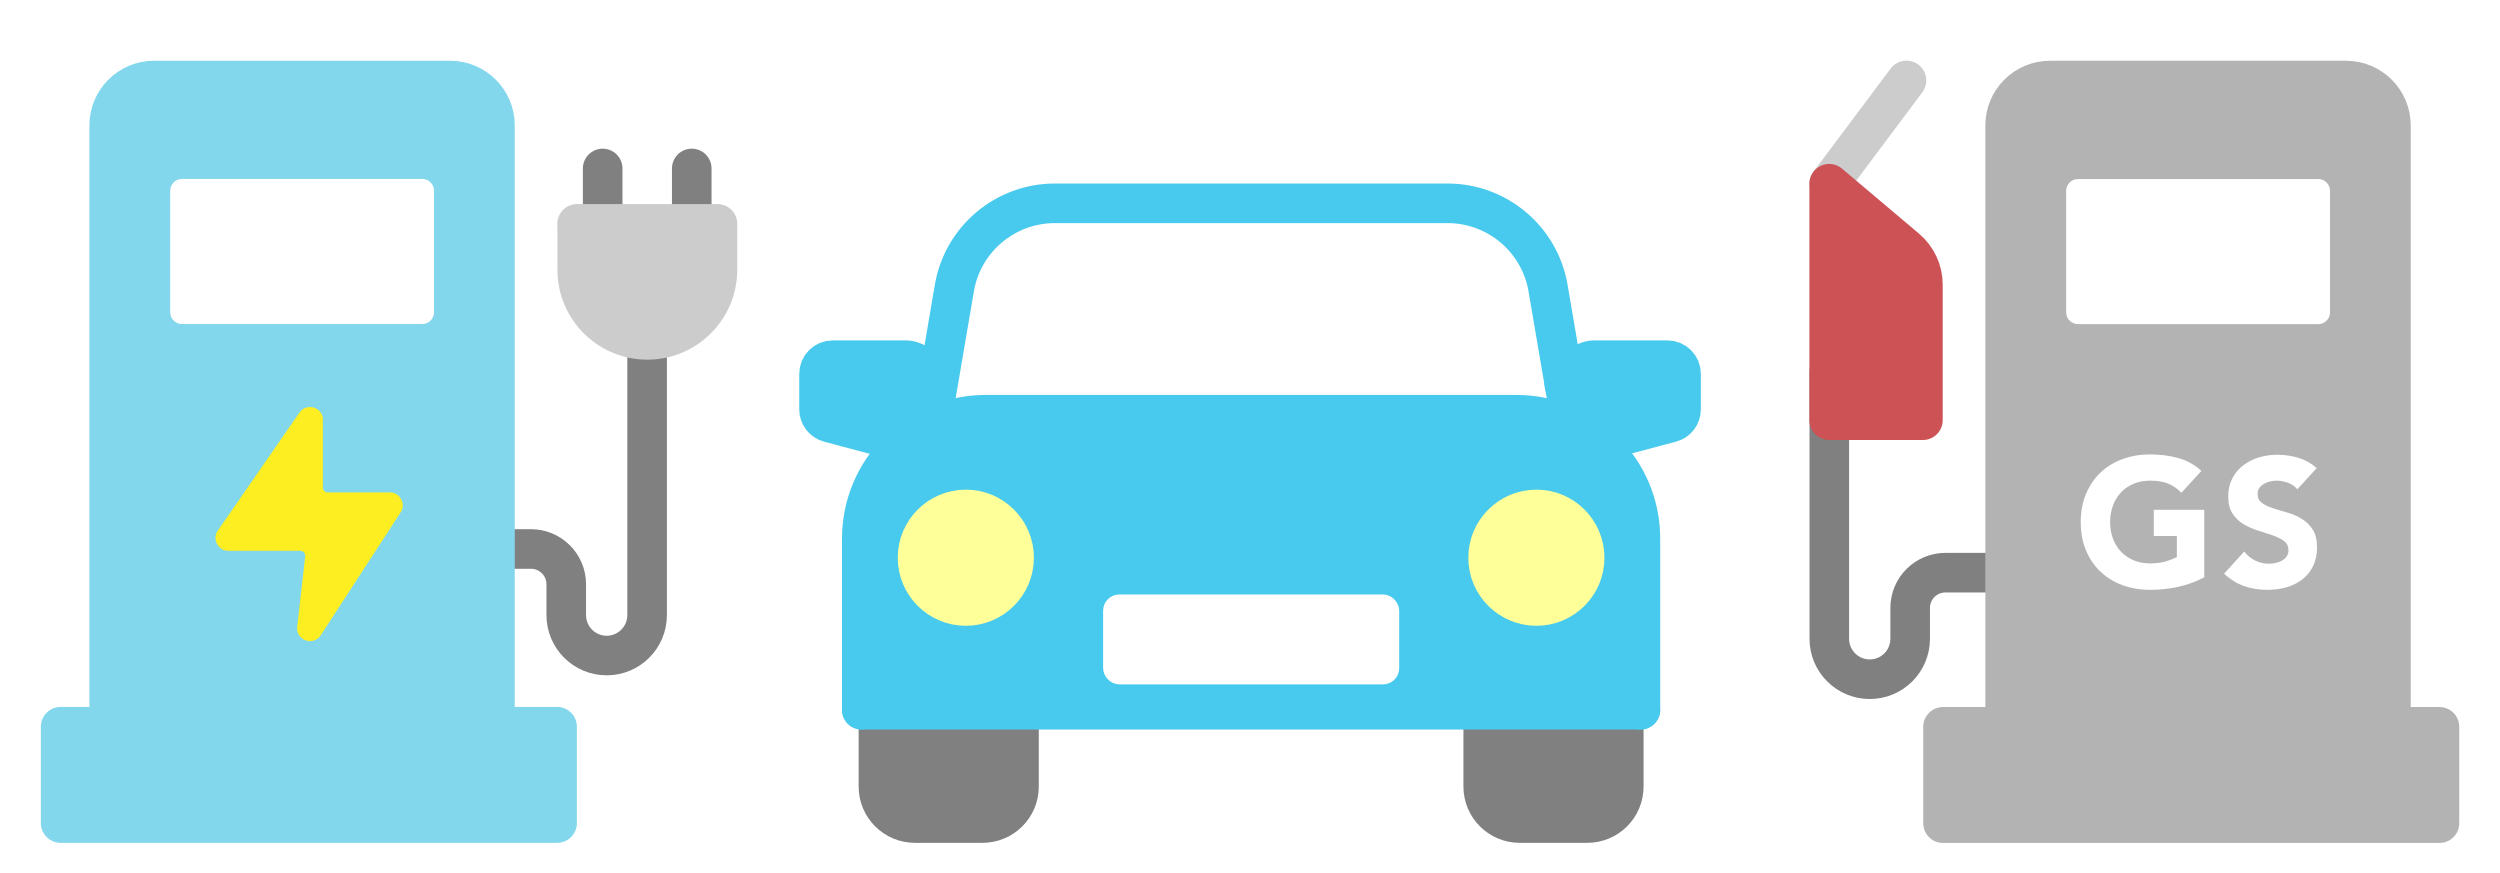
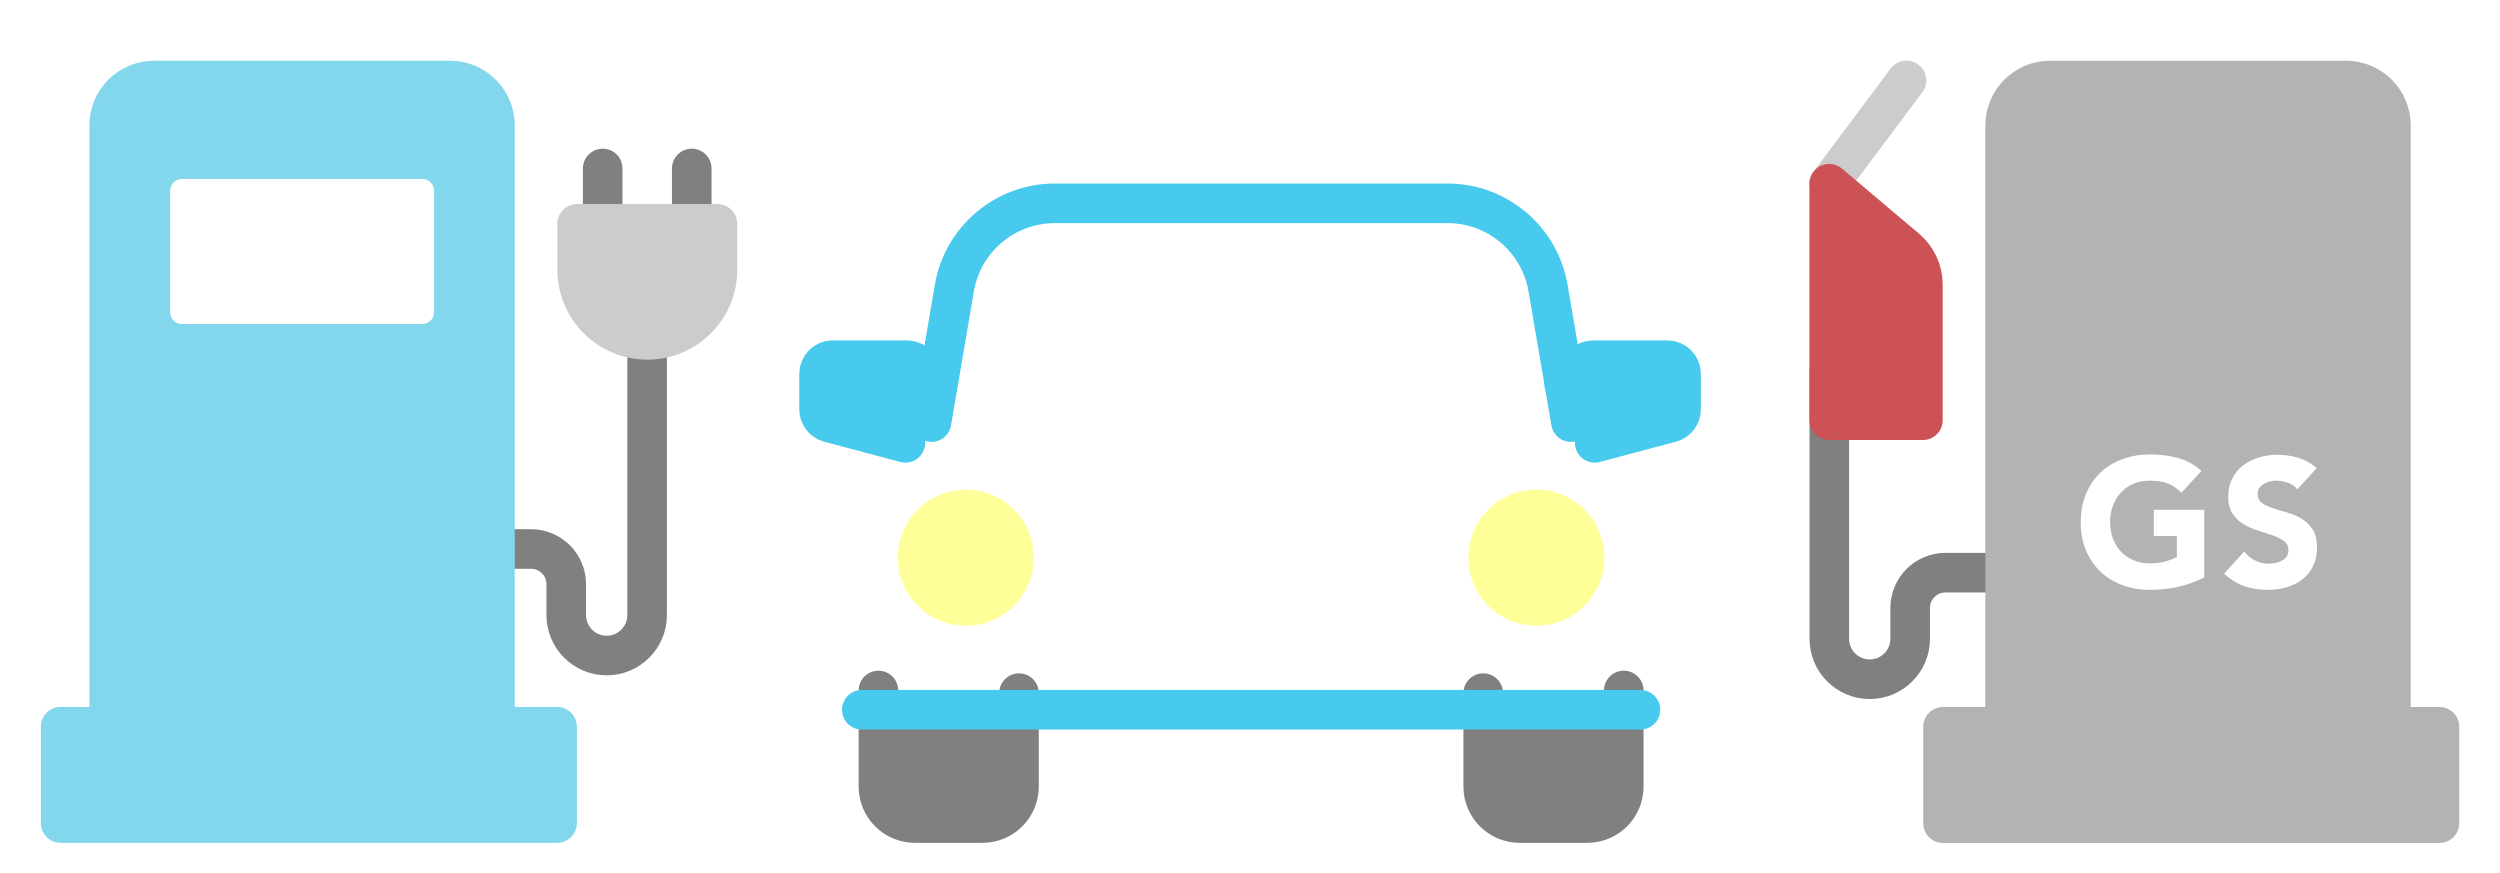
<svg xmlns="http://www.w3.org/2000/svg" id="icn_hv" data-name="icn_hv" viewBox="0 0 237.44 82.96">
  <defs>
    <style>
      .cls-1 {
        fill: #82d7ed;
        stroke: #82d7ed;
      }

      .cls-1, .cls-2, .cls-3, .cls-4, .cls-5, .cls-6, .cls-7, .cls-8, .cls-9, .cls-10, .cls-11, .cls-12 {
        stroke-linecap: round;
        stroke-linejoin: round;
      }

      .cls-1, .cls-2, .cls-3, .cls-4, .cls-5, .cls-7, .cls-9, .cls-12 {
        stroke-width: 3.76px;
      }

      .cls-2, .cls-4 {
        stroke: gray;
      }

      .cls-2, .cls-9 {
        fill: none;
      }

      .cls-3 {
        fill: #ccc;
        stroke: #ccc;
      }

      .cls-4 {
        fill: gray;
      }

      .cls-5 {
        fill: #b3b3b3;
        stroke: #b3b3b3;
      }

      .cls-6 {
        stroke-width: 1.5px;
      }

      .cls-6, .cls-8 {
        stroke: #fff;
      }

      .cls-6, .cls-8, .cls-13 {
        fill: #fff;
      }

      .cls-7 {
        fill: #47caed;
      }

      .cls-7, .cls-9 {
        stroke: #47caed;
      }

      .cls-8, .cls-10 {
        stroke-width: 2.25px;
      }

      .cls-10 {
        fill: #ff9;
        stroke: #ff9;
      }

      .cls-11 {
        fill: #fcee21;
        stroke: #fcee21;
        stroke-width: .75px;
      }

      .cls-12 {
        fill: #cc5256;
        stroke: #cc5256;
      }
    </style>
  </defs>
  <g id="hv" data-name="hv">
    <g>
-       <rect class="cls-13" width="237.44" height="82.96" />
      <path class="cls-4" d="M83.43,65.58v9.12c0,1.92,1.55,3.47,3.47,3.47h6.41c1.92,0,3.47-1.55,3.47-3.47v-8.87" />
      <path class="cls-4" d="M154.22,65.58v9.12c0,1.92-1.55,3.47-3.47,3.47h-6.41c-1.92,0-3.47-1.55-3.47-3.47v-8.87" />
-       <path class="cls-7" d="M155.8,67.41v-16.25c0-6.5-5.27-11.77-11.77-11.77h-50.41c-6.5,0-11.77,5.27-11.77,11.77v16.25" />
      <line class="cls-9" x1="81.85" y1="67.41" x2="155.8" y2="67.41" />
      <path class="cls-9" d="M88.47,40.09l2.17-12.72c.79-4.66,4.83-8.06,9.55-8.06h37.29c4.72,0,8.76,3.41,9.55,8.06l2.17,12.72" />
      <rect class="cls-6" x="105.52" y="57.21" width="26.62" height="7.04" rx=".79" ry=".79" />
      <path class="cls-7" d="M151.46,42.06l7.24-1.93c.56-.15.96-.66.96-1.25v-3.38c0-.71-.58-1.29-1.29-1.29h-6.95c-.49,0-.97.21-1.3.57l-1.55,1.69" />
      <path class="cls-7" d="M85.99,42.06l-7.24-1.93c-.56-.15-.96-.66-.96-1.25v-3.38c0-.71.58-1.29,1.29-1.29h6.95c.49,0,.97.21,1.3.57l1.55,1.69" />
      <circle class="cls-10" cx="91.73" cy="52.97" r="5.34" />
      <circle class="cls-10" cx="145.92" cy="52.97" r="5.34" />
      <path class="cls-2" d="M42.51,52.14h7.92c1.85,0,3.35,1.5,3.35,3.35v2.93c0,2.12,1.72,3.84,3.84,3.84h0c2.12,0,3.84-1.72,3.84-3.84v-25.39" />
      <line class="cls-2" x1="57.24" y1="16" x2="57.24" y2="21.26" />
      <line class="cls-2" x1="65.7" y1="16" x2="65.7" y2="21.26" />
      <path class="cls-3" d="M54.81,21.26h13.33v4.36c0,3.68-2.99,6.66-6.66,6.66h0c-3.68,0-6.66-2.99-6.66-6.66v-4.36h0Z" />
      <path class="cls-1" d="M10.37,69.02V11.91c0-2.35,1.91-4.26,4.26-4.26h28.12c2.35,0,4.26,1.91,4.26,4.26v57.12" />
-       <path class="cls-11" d="M30.29,39.88v6.41c-.01.47.37.85.83.85h5.91c.67,0,1.08.75.71,1.31l-7.59,11.68c-.49.75-1.65.33-1.55-.56l.76-6.69c.06-.5-.34-.94-.84-.94h-6.83c-.68,0-1.09-.77-.7-1.33l7.76-11.21c.47-.68,1.55-.35,1.55.48Z" />
      <rect class="cls-8" x="17.29" y="18.12" width="22.81" height="11.53" />
      <rect class="cls-1" x="5.76" y="69.02" width="47.15" height="9.15" />
      <path class="cls-2" d="M192.69,54.39h-7.92c-1.85,0-3.35,1.5-3.35,3.35v2.93c0,2.12-1.72,3.84-3.84,3.84h0c-2.12,0-3.84-1.72-3.84-3.84v-25.39" />
      <path class="cls-5" d="M227.08,69.02V11.91c0-2.35-1.91-4.26-4.26-4.26h-28.12c-2.35,0-4.26,1.91-4.26,4.26v57.12" />
-       <rect class="cls-8" x="197.35" y="18.12" width="22.81" height="11.53" transform="translate(417.52 47.78) rotate(180)" />
      <rect class="cls-5" x="184.54" y="69.02" width="47.15" height="9.15" transform="translate(416.23 147.2) rotate(180)" />
      <line class="cls-3" x1="173.72" y1="17.46" x2="181.07" y2="7.64" />
      <path class="cls-12" d="M182.63,39.91h-8.9v-22.46l7.32,6.18c1,.85,1.58,2.09,1.58,3.4v12.88Z" />
      <path class="cls-13" d="M209.34,54.84c-.79.41-1.62.71-2.49.9s-1.75.28-2.64.28c-.96,0-1.84-.15-2.64-.45-.81-.3-1.5-.73-2.09-1.29s-1.04-1.24-1.37-2.03c-.33-.79-.49-1.68-.49-2.66s.16-1.87.49-2.66c.33-.79.79-1.47,1.37-2.03s1.28-.99,2.09-1.29c.81-.3,1.69-.45,2.64-.45s1.88.12,2.7.35c.82.24,1.55.64,2.17,1.22l-1.9,2.07c-.37-.38-.78-.67-1.24-.86-.46-.2-1.04-.29-1.73-.29-.58,0-1.1.1-1.56.29s-.87.47-1.2.82c-.33.35-.59.77-.77,1.25-.18.48-.27,1.01-.27,1.57s.09,1.1.27,1.58.44.89.77,1.24c.33.35.73.62,1.2.82.47.2.99.29,1.56.29s1.09-.07,1.52-.2c.43-.13.77-.27,1.02-.41v-1.99h-2.19v-2.49h4.79v6.39Z" />
      <path class="cls-13" d="M218.18,46.46c-.22-.28-.52-.48-.89-.61-.37-.13-.73-.2-1.06-.2-.2,0-.4.02-.6.07-.21.05-.4.12-.59.22-.18.1-.33.23-.45.39-.12.16-.17.36-.17.59,0,.37.14.65.41.85s.62.36,1.05.5.87.28,1.36.41c.48.14.94.33,1.36.59.42.25.77.59,1.05,1.02s.41,1,.41,1.71-.13,1.27-.38,1.78-.6.93-1.03,1.26c-.43.33-.93.58-1.5.74-.57.16-1.17.24-1.81.24-.79,0-1.53-.12-2.21-.36-.68-.24-1.31-.63-1.9-1.17l1.92-2.11c.28.37.62.65,1.04.86s.86.3,1.3.3c.22,0,.44-.03.67-.08.22-.05.43-.13.6-.23s.32-.24.43-.4c.11-.16.16-.35.16-.57,0-.37-.14-.66-.42-.87-.28-.21-.64-.39-1.06-.54-.43-.15-.89-.3-1.38-.45-.5-.15-.96-.35-1.38-.6-.43-.25-.78-.59-1.06-1-.28-.42-.42-.96-.42-1.64s.13-1.23.39-1.73.6-.91,1.04-1.24c.43-.33.93-.58,1.49-.75.56-.17,1.15-.25,1.74-.25.69,0,1.36.1,2,.29.65.2,1.23.52,1.74.98l-1.85,2.02Z" />
    </g>
  </g>
</svg>